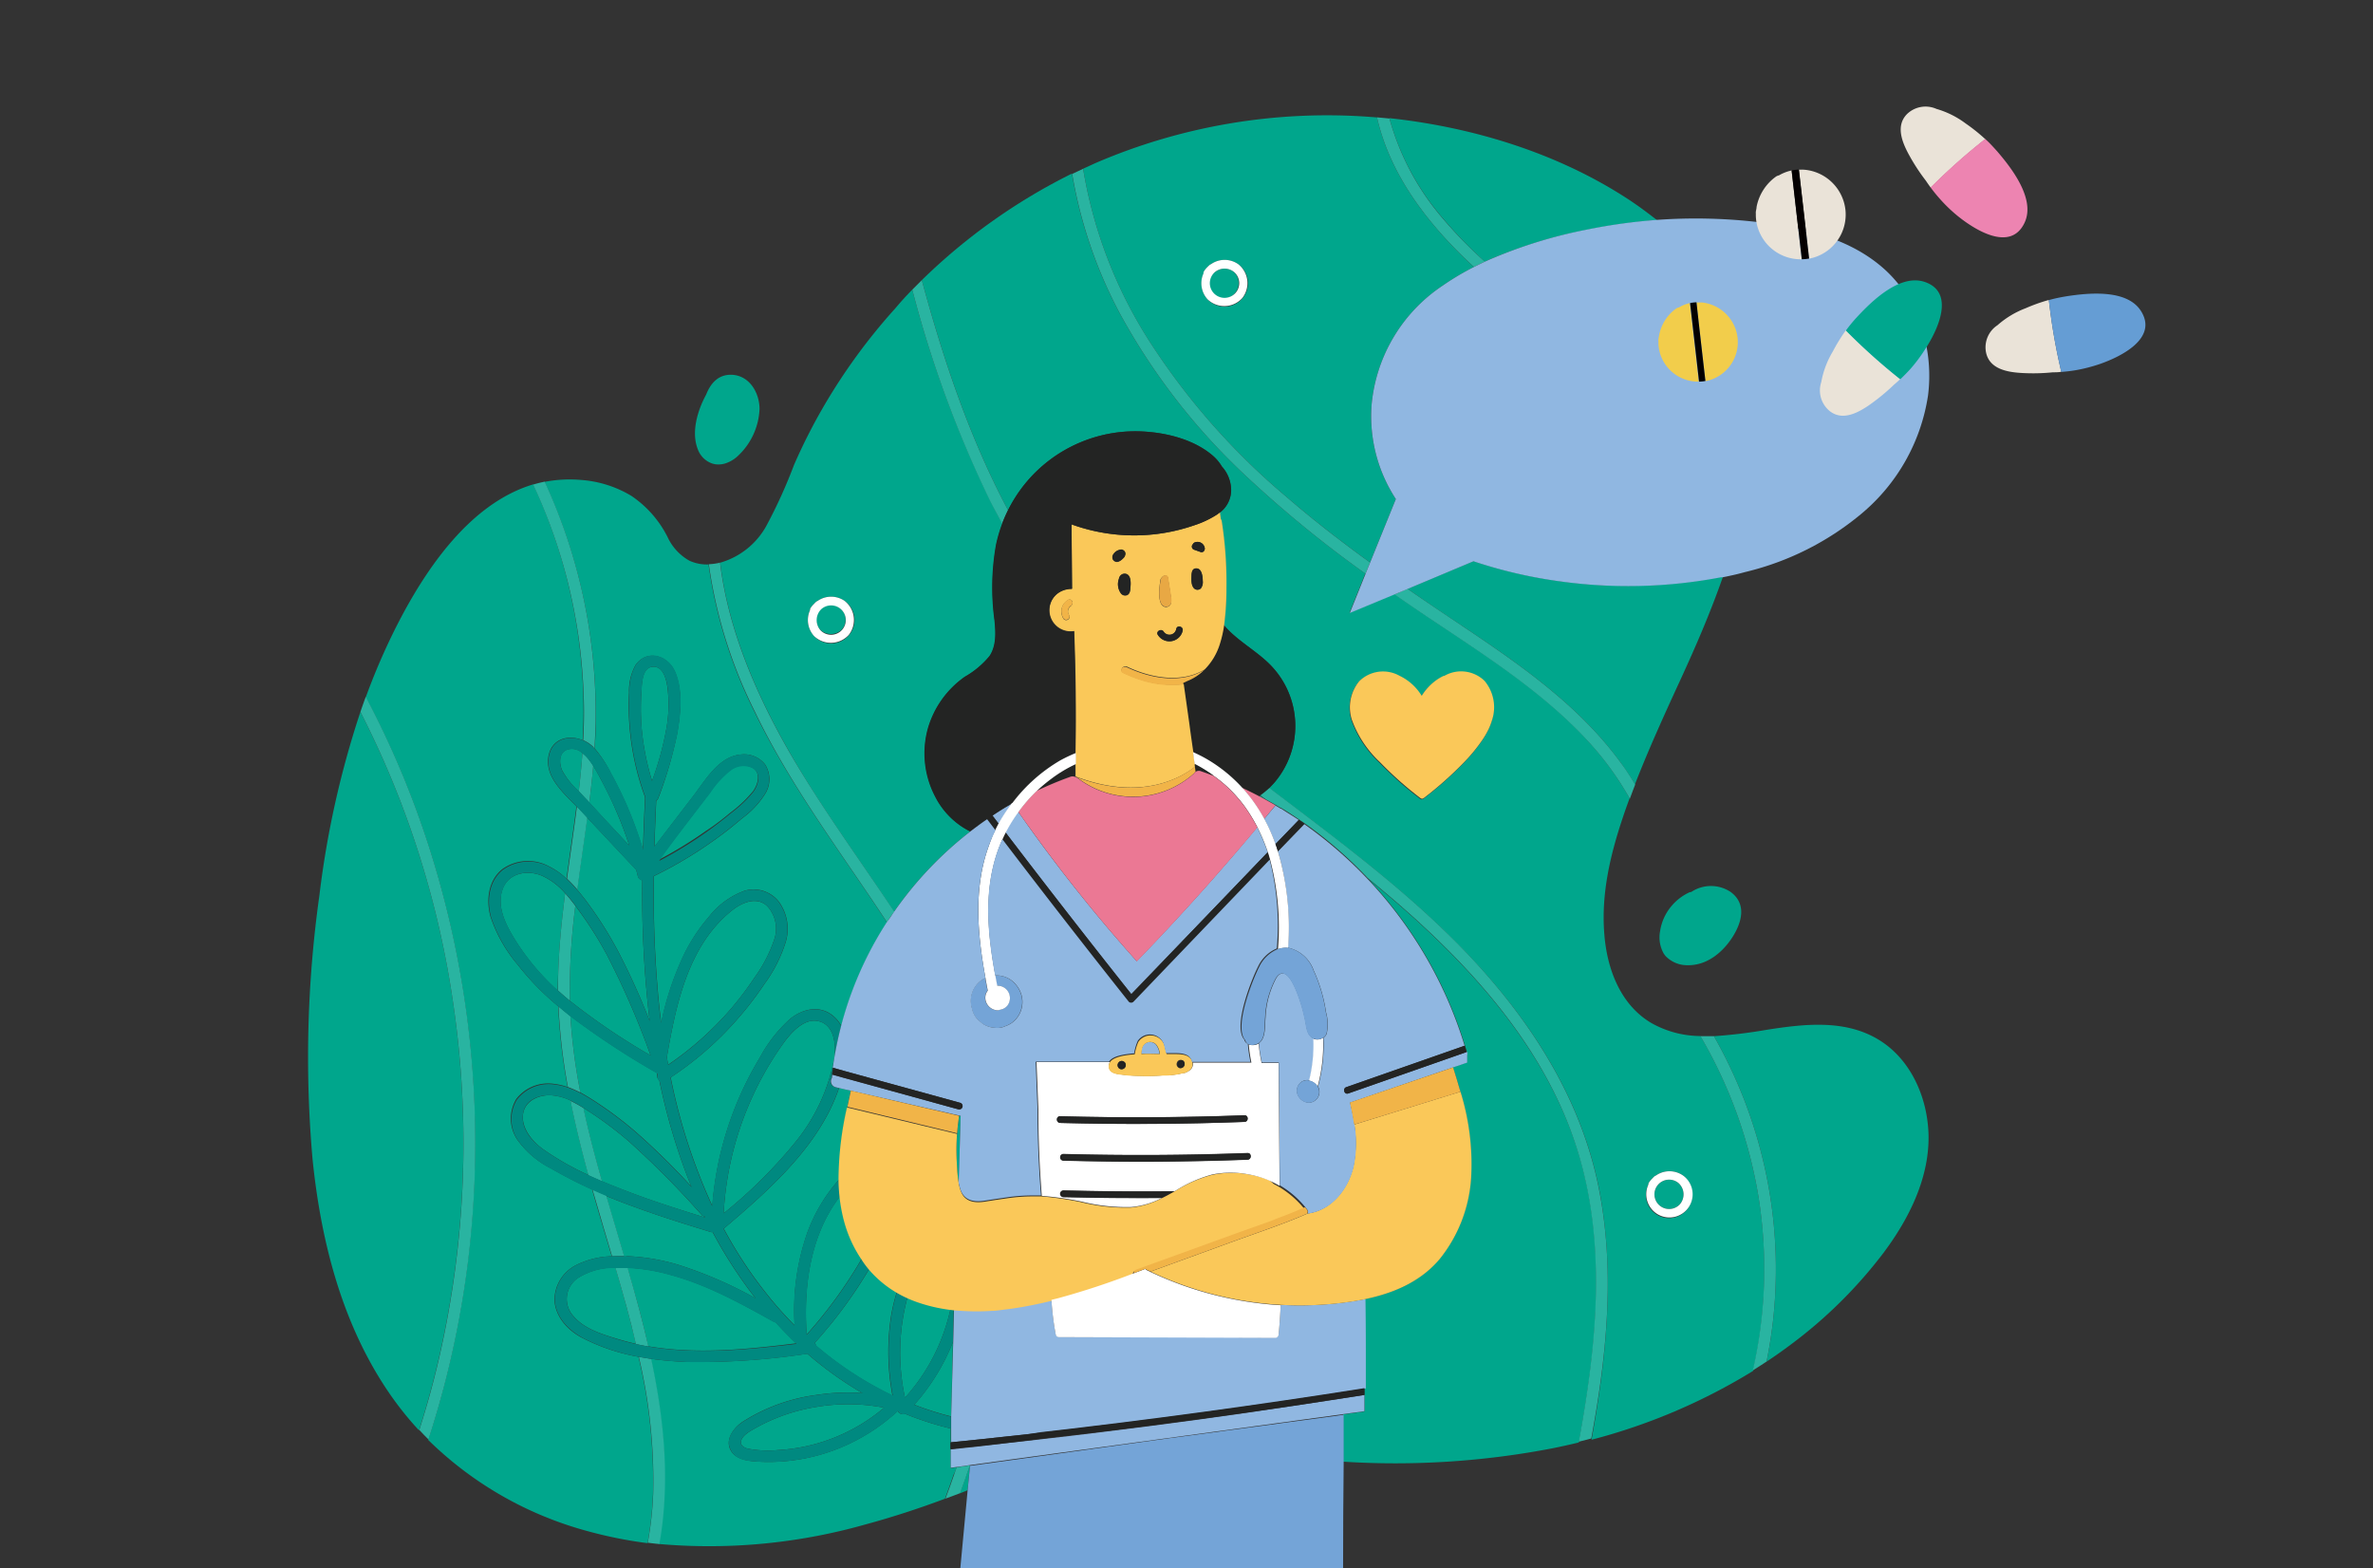
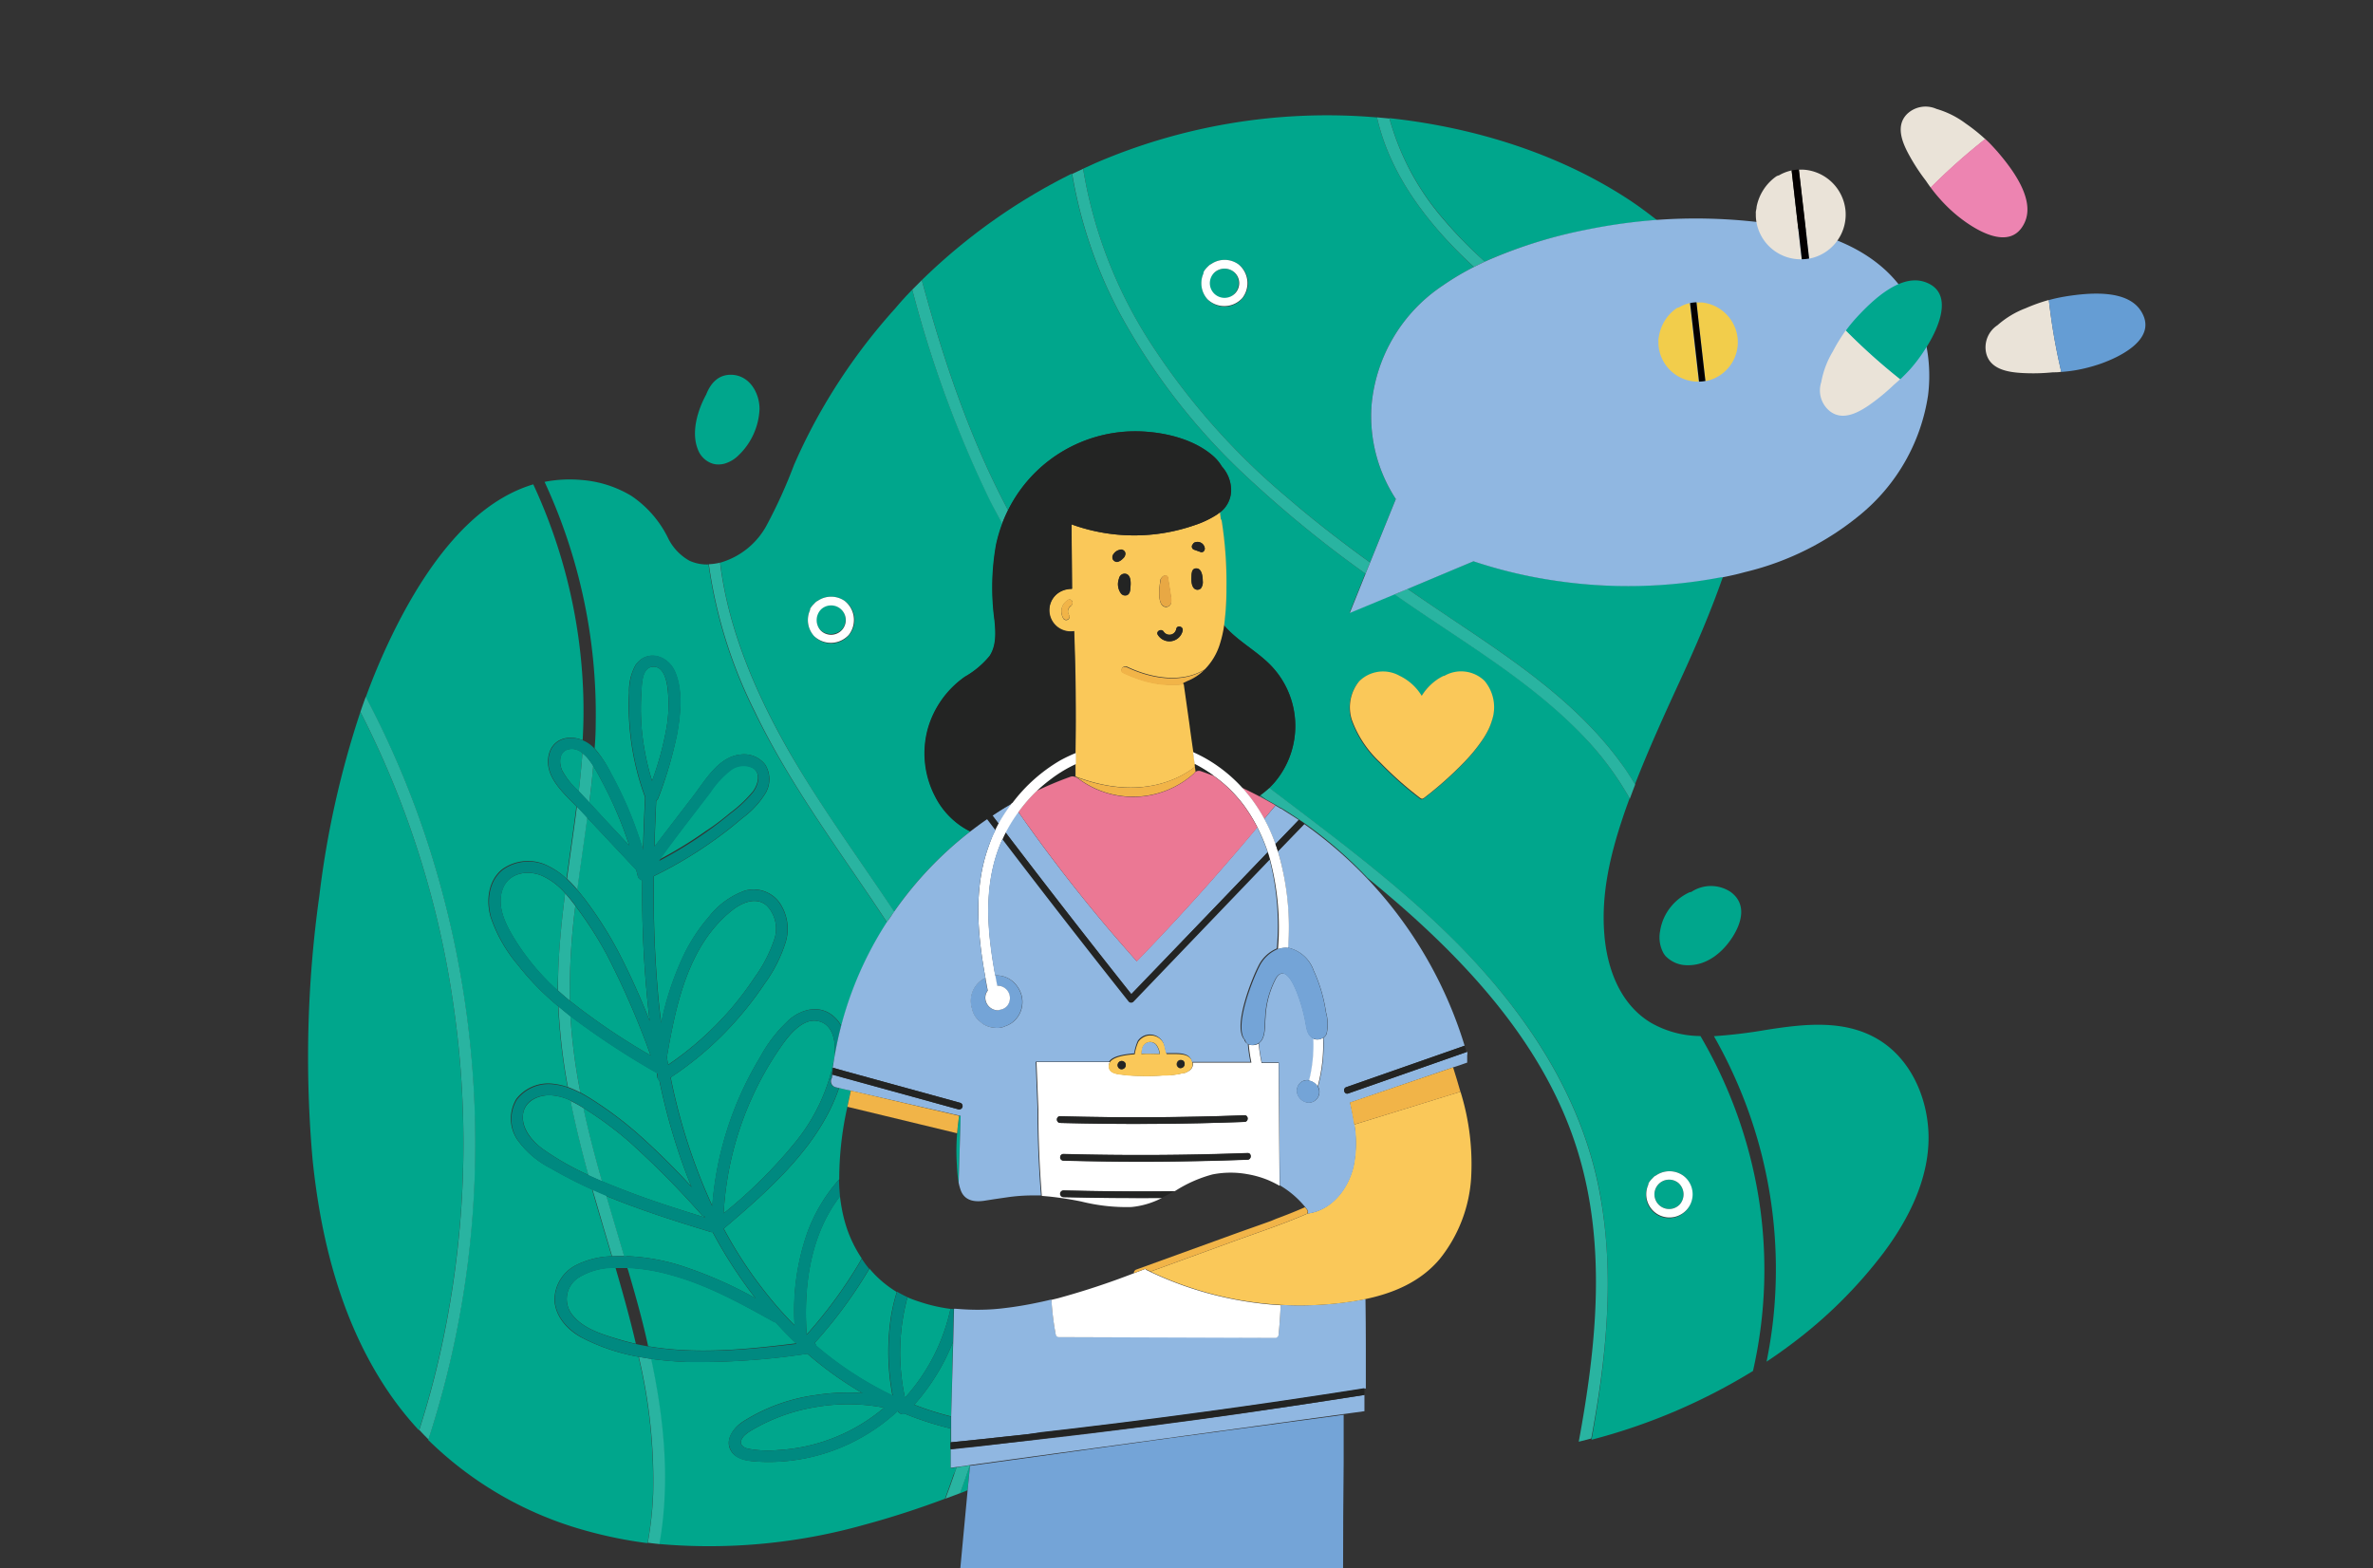
<svg xmlns="http://www.w3.org/2000/svg" id="レイヤー_1" data-name="レイヤー 1" viewBox="0 0 323.33 213.71">
  <rect x="0" y="0" width="323.33" height="213.71" fill="#333333" stroke="none" />
  <defs>
    <style>.cls-1{fill:#00a68c;}.cls-2{fill:#fac859;}.cls-3{fill:#29b4a1;}.cls-4{fill:#008980;}.cls-5{fill:#90b7e1;}.cls-6{fill:#232423;}.cls-7{fill:#74a4d7;}.cls-8{fill:#eb7894;}.cls-9{fill:#fff;}.cls-10{fill:#f1b448;}.cls-11{fill:#e8a844;}.cls-12{fill:#d6d4d1;}.cls-13{fill:#ec7d9e;}.cls-14{fill:#eae3d8;}.cls-15{fill:#040000;}.cls-16{fill:#f2cd4b;}.cls-17{fill:#659dd4;}.cls-18{fill:#ed84b1;}.cls-19{fill:#00a78e;}</style>
  </defs>
  <path class="cls-1" d="M91,94.17c-.11-1.14-.45-3.37-2-3.32s-1.54,2.31-1.6,3.35a33.8,33.8,0,0,0,0,4.72,34.61,34.61,0,0,0,1.45,7.48,41.79,41.79,0,0,0,2-7.41A19,19,0,0,0,91,94.17Z" />
  <path class="cls-1" d="M108.38,155.62a25.46,25.46,0,0,0,5.28-11.34c.29-1.81.07-4.65-2.17-5.14-2-.45-3.81,1.7-4.84,3.14a43.93,43.93,0,0,0-8.05,23.05A65.54,65.54,0,0,0,108.38,155.62Z" />
  <path class="cls-1" d="M99.51,110.74a17.7,17.7,0,0,0,3.08-2.91c.68-.93,1.14-2.51-.06-3.23a2.84,2.84,0,0,0-3,.31,12.69,12.69,0,0,0-2.75,3l-2.75,3.61c-1.44,1.88-2.87,3.77-4.3,5.65a55.53,55.53,0,0,0,6.43-3.93C97.34,112.49,98.44,111.63,99.51,110.74Z" />
  <path class="cls-1" d="M99.41,137.67a42.17,42.17,0,0,0,3.36-4.42,19.12,19.12,0,0,0,2.69-5.14,4.53,4.53,0,0,0-.95-4.67c-1.46-1.34-3.45-.44-4.79.63-5.94,4.74-7.62,12.81-8.86,20,.06.35.13.69.19,1A43.82,43.82,0,0,0,99.41,137.67Z" />
  <path class="cls-1" d="M105.68,180.17a.72.72,0,0,1-.27-.09c-4.45-2.48-9-5-13.92-6.34a25.67,25.67,0,0,0-6-1c0,.09,0,.18.07.26,1,3.43,2,6.92,2.75,10.44,6.63,1.13,13.51.43,20.17-.4C107.54,182.14,106.59,181.17,105.68,180.17Z" />
  <path class="cls-1" d="M202.32,35.65a64.48,64.48,0,0,1,13.86-4.32,75.89,75.89,0,0,1,9.6-1.33c-1.28-1-2.62-2-4-2.9-9.6-6.26-21.08-9.77-32.47-11a35.24,35.24,0,0,0,7.41,13.79A58,58,0,0,0,202.32,35.65Z" />
  <path class="cls-1" d="M111.1,191.73a25.16,25.16,0,0,0-8.69,3.16c-.53.32-1.27.8-1.44,1.44s.51,1,1.06,1.09a14.92,14.92,0,0,0,4.06.16,24.39,24.39,0,0,0,14.37-5.77A25.83,25.83,0,0,0,111.1,191.73Z" />
  <path class="cls-1" d="M212,79.11a64.24,64.24,0,0,1-11-2.58l-.23-.08-9,3.78c2.5,1.73,5,3.43,7.57,5.13,7.87,5.27,15.89,10.84,21.52,18.61.67.93,1.31,1.9,1.91,2.9,1.87-4.8,4-9.48,6.16-14.17s4.15-9.31,5.83-14.12l-.22,0A67.19,67.19,0,0,1,212,79.11Z" />
  <path class="cls-1" d="M172.46,109l-.77-.58-.14.09Z" />
  <path class="cls-1" d="M78.82,174.09a3.45,3.45,0,0,0-.69,5.24c1.37,1.64,3.66,2.4,5.63,3,1,.31,1.92.56,2.88.77-.81-3.48-1.78-6.94-2.78-10.37A9.11,9.11,0,0,0,78.82,174.09Z" />
  <path class="cls-1" d="M75,149.24c-1.67-.05-3.54.81-3.74,2.64s1.2,3.59,2.67,4.66a38,38,0,0,0,6.25,3.57c-.92-3.36-1.76-6.74-2.44-10.15A7.19,7.19,0,0,0,75,149.24Z" />
  <path class="cls-1" d="M114.45,163c-4.07,5.28-5,12.29-4.54,18.84a62.49,62.49,0,0,0,7.26-9.92c.08-.15.16-.3.25-.44a17.31,17.31,0,0,1-2.29-4.94A21.88,21.88,0,0,1,114.45,163Z" />
  <path class="cls-1" d="M115.46,150.81c.15-.73.31-1.47.47-2.2l-.8-.18-.8-.19c-2.65,7.89-9.55,13.93-15.71,19.17a58,58,0,0,0,6,9.08,48.93,48.93,0,0,0,3.66,4.1,32,32,0,0,1,1.79-12.8,22.56,22.56,0,0,1,4.28-7.09A44.81,44.81,0,0,1,115.46,150.81Z" />
  <path class="cls-1" d="M175.46,67.85c3.6,3.11,7.37,6,11.22,8.8L190.19,68a20.66,20.66,0,0,1-3.31-12.79,21.91,21.91,0,0,1,9.7-16.29,35.53,35.53,0,0,1,4.25-2.53C194.72,30.74,189.44,24,187.62,16l-1.18-.09a79.77,79.77,0,0,0-37.2,6.32l-1.66.76a62.52,62.52,0,0,0,8.8,23.15A94.57,94.57,0,0,0,175.46,67.85ZM164,37.25a.51.51,0,0,1,.1-.34,3.44,3.44,0,0,1,.46-.55,3,3,0,0,1,.26-.24A.47.47,0,0,1,165,36a3.23,3.23,0,0,1,3.71,0,3.19,3.19,0,1,1-4.19,4.77A3.25,3.25,0,0,1,164,37.25Z" />
  <path class="cls-1" d="M168.29,39.92a2.11,2.11,0,0,0-.2-2.9,2.06,2.06,0,0,0-2.56.06,2,2,0,1,0,2.76,2.84Z" />
  <path class="cls-1" d="M129.6,193l.24-10.13a28.86,28.86,0,0,1-5.26,8.53A40.12,40.12,0,0,0,129.6,193Z" />
  <path class="cls-1" d="M85.48,171.17a27.83,27.83,0,0,1,7.12,1.23,56.86,56.86,0,0,1,10.32,4.49,62.6,62.6,0,0,1-5.83-9l-.21,0c-4.81-1.48-9.63-3-14.28-4.92.81,2.77,1.64,5.53,2.45,8.28Z" />
  <path class="cls-1" d="M123.65,176.77a28.9,28.9,0,0,0-.34,13.68,26.19,26.19,0,0,0,4.77-7.54,26.81,26.81,0,0,0,1.43-4.56,22.17,22.17,0,0,1-4.31-1A16.15,16.15,0,0,1,123.65,176.77Z" />
  <path class="cls-1" d="M118.47,172.87a.41.41,0,0,1-.07.11A63.12,63.12,0,0,1,111,183a.66.66,0,0,1,.19.38,47.79,47.79,0,0,0,10.41,6.79,32,32,0,0,1-.18-10.92,24.46,24.46,0,0,1,.77-3.2A14.91,14.91,0,0,1,118.47,172.87Z" />
  <path class="cls-1" d="M82.24,106.89c-.44-.83-.89-1.71-1.41-2.53-.14,1.67-.33,3.33-.53,5l1.83,2,3.61,3.86c-.51-1.59-1.1-3.14-1.76-4.67C83.44,109.28,82.86,108.07,82.24,106.89Z" />
  <path class="cls-1" d="M81.27,150.19a51.16,51.16,0,0,1,5.53,4.19,99.52,99.52,0,0,1,7.39,7.28c-.66-1.6-1.26-3.23-1.8-4.87a84.6,84.6,0,0,1-2.56-9.58.86.86,0,0,1-.24-1,.71.71,0,0,1-.18-.08,110.06,110.06,0,0,1-11.69-7.69,79.21,79.21,0,0,0,1.36,10.42C79.84,149.27,80.57,149.73,81.27,150.19Z" />
  <path class="cls-1" d="M78.86,124.06l-.47-.63a91.53,91.53,0,0,0-.75,12.82v.11a89.42,89.42,0,0,0,11,7.45,110.94,110.94,0,0,0-5.93-13.66A50.61,50.61,0,0,0,78.86,124.06Z" />
  <path class="cls-1" d="M77.11,102.21c-1,.52-.9,1.88-.52,2.75a10.54,10.54,0,0,0,2.27,2.86c.2-1.73.37-3.47.5-5.2A2.06,2.06,0,0,0,77.11,102.21Z" />
  <path class="cls-1" d="M80.24,123.26a51.94,51.94,0,0,1,4.22,6.82,97,97,0,0,1,4.05,9,147.37,147.37,0,0,1-1-19.15.72.72,0,0,1-.61-.56c-.06-.28-.14-.56-.21-.84L80,111.41c-.44,3.27-.93,6.54-1.36,9.82C79.22,121.89,79.74,122.58,80.24,123.26Z" />
  <path class="cls-1" d="M76.11,131.3c.15-3.21.49-6.39.89-9.58a9.17,9.17,0,0,0-3.18-2.4c-2-.83-4.55-.37-5.35,1.86s.34,4.63,1.5,6.55A32.59,32.59,0,0,0,76,135C76,133.75,76.05,132.53,76.11,131.3Z" />
  <path class="cls-1" d="M95.58,165.52a123.17,123.17,0,0,0-9.91-10,49.37,49.37,0,0,0-5-3.79l-1.2-.78c.72,3.36,1.6,6.69,2.54,10,1,.44,2.09.86,3.12,1.26,3.59,1.39,7.26,2.55,10.93,3.69l0-.12A.71.71,0,0,1,95.58,165.52Z" />
  <path class="cls-1" d="M228.7,161.2a2,2,0,1,0,.19,2.9A2.09,2.09,0,0,0,228.7,161.2Z" />
  <path class="cls-1" d="M121.82,124.24a50.05,50.05,0,0,1,10.4-10.95,10.73,10.73,0,0,1-4.78-4.78,12.71,12.71,0,0,1-1-9.15,13,13,0,0,1,5.08-7.16,12.06,12.06,0,0,0,3.36-2.83c.93-1.42.82-3.19.67-4.8a33.14,33.14,0,0,1,.2-10.33,20,20,0,0,1,.84-2.86c-.58-1.07-1.15-2.15-1.69-3.23A154.82,154.82,0,0,1,124.3,39.47Q123.1,40.69,122,42a80.11,80.11,0,0,0-10,13.77,77.1,77.1,0,0,0-3.82,7.6,68.66,68.66,0,0,1-3.69,8.15,10.46,10.46,0,0,1-6.36,5.15c1.08,9,4.86,17.78,9.31,25.58C111.74,109.84,117,116.92,121.82,124.24Zm-11.45-41.1a.49.49,0,0,1,.1-.33,3.1,3.1,0,0,1,.47-.55,2,2,0,0,1,.25-.25.59.59,0,0,1,.2-.12,3.23,3.23,0,0,1,3.71,0,3.19,3.19,0,1,1-4.18,4.78A3.25,3.25,0,0,1,110.37,83.14Z" />
  <path class="cls-1" d="M114.67,85.81a2,2,0,1,0-2.91,0A2.1,2.1,0,0,0,114.67,85.81Z" />
  <path class="cls-1" d="M81.17,98.4q0,1.78-.15,3.57a16.43,16.43,0,0,1,2.26,3.49c.78,1.42,1.49,2.88,2.14,4.36a57.79,57.79,0,0,1,2.19,6c.06-2.35.16-4.69.27-7a.71.71,0,0,1,0-.21,36.3,36.3,0,0,1-2.11-9.65,35,35,0,0,1-.06-4.58,7.22,7.22,0,0,1,.87-3.74c1.53-2.21,4.41-1.36,5.38.89,1.11,2.55.76,5.85.29,8.51a55.42,55.42,0,0,1-2.53,8.66.78.78,0,0,1-.3.4c-.1,2.09-.18,4.17-.24,6.26l5.37-7c1.65-2.17,3.42-5.31,6.45-5.55a3.62,3.62,0,0,1,3.26,1.37,3.77,3.77,0,0,1,.09,3.84,12.05,12.05,0,0,1-3.21,3.47q-1.84,1.59-3.83,3a56.63,56.63,0,0,1-8.21,4.89,153.56,153.56,0,0,0,.63,16.75c.11,1.09.23,2.17.37,3.26a40.53,40.53,0,0,1,3-9.1A23.45,23.45,0,0,1,96.53,125a10.92,10.92,0,0,1,4.9-3.62,4.35,4.35,0,0,1,4.77,1.59,6.29,6.29,0,0,1,.88,5.33,19.63,19.63,0,0,1-2.93,5.79,46,46,0,0,1-3.87,5,44.81,44.81,0,0,1-8.89,7.72,79,79,0,0,0,5.67,17.5,45.82,45.82,0,0,1,6.47-20.19,19.39,19.39,0,0,1,4.18-5.33c1.63-1.28,3.83-1.85,5.62-.52a4.79,4.79,0,0,1,1.32,1.53,47.37,47.37,0,0,1,1.6-5,48.6,48.6,0,0,1,4.61-9.1c-6.23-9.47-13.15-18.54-18.09-28.79a64.8,64.8,0,0,1-6.23-20,5.74,5.74,0,0,1-2.59-.5,7.12,7.12,0,0,1-3-3.25,14.75,14.75,0,0,0-4.92-5.59,15.42,15.42,0,0,0-6.83-2.17,17.8,17.8,0,0,0-5,.26A75.15,75.15,0,0,1,81.17,98.4Z" />
  <path class="cls-1" d="M239.59,163a63.7,63.7,0,0,0-7.9-21.83,13.68,13.68,0,0,1-6.75-1.81c-4.22-2.53-6-7.44-6.35-12.13-.43-5.43.8-10.68,2.51-15.79.3-.9.61-1.78.94-2.66a41.84,41.84,0,0,0-5.75-7.9c-6.59-7.15-15-12.25-23-17.66-1.11-.75-2.22-1.51-3.32-2.28l-6.09,2.55,2.15-5.34a158.56,158.56,0,0,1-15.81-12.87,87.65,87.65,0,0,1-17.6-22.49,62.51,62.51,0,0,1-6.56-19.14A80.22,80.22,0,0,0,125.6,38.17c2.93,10.79,6.5,21.47,11.75,31.35a19.64,19.64,0,0,1,2.3-3.58,19.39,19.39,0,0,1,16.54-7.12c3.11.26,6.56,1.15,9,3.21a5.94,5.94,0,0,1,1.3,1.53,4.85,4.85,0,0,1,1.26,3.31,3.85,3.85,0,0,1-1.58,3l.12.93a.82.82,0,0,1,.14.37,53.79,53.79,0,0,1,.63,9,38.48,38.48,0,0,1-.3,5c1.76,2.1,4.35,3.44,6.28,5.37a11.88,11.88,0,0,1,.61,16.09c-.23.26-.47.51-.71.75,8.92,6.78,18,13.43,25.85,21.42,9.31,9.43,16.84,20.74,19.24,34,2,11.09.83,22.34-1.18,33.38a80.74,80.74,0,0,0,22-9.37A62.09,62.09,0,0,0,239.59,163ZM203.27,98.14a9.14,9.14,0,0,1-.51,1.35,11.7,11.7,0,0,1-.85,1.45,22.77,22.77,0,0,1-2.46,3,49.08,49.08,0,0,1-5.44,4.85,1.16,1.16,0,0,1-.27.14v0h-.06v0a.94.94,0,0,1-.26-.14,48.29,48.29,0,0,1-5.45-4.85,14.81,14.81,0,0,1-3.82-5.75,5.6,5.6,0,0,1,1-5.28,4.62,4.62,0,0,1,5.51-.73,7.1,7.1,0,0,1,3,2.72,7.39,7.39,0,0,1,1.72-1.93,6.21,6.21,0,0,1,1.28-.79l.09,0a4.58,4.58,0,0,1,5.42.77A5.6,5.6,0,0,1,203.27,98.14Zm26.6,66.66a3.15,3.15,0,0,1-5.28-3.37.57.57,0,0,1,.11-.33,3.05,3.05,0,0,1,.46-.55,3,3,0,0,1,.25-.25.75.75,0,0,1,.21-.12,3.23,3.23,0,0,1,3.71,0A3.3,3.3,0,0,1,229.87,164.8Z" />
-   <path class="cls-1" d="M215,156.89c-3.89-12.55-12.55-22.9-22.13-31.6-2.11-1.91-4.27-3.75-6.46-5.54a57.57,57.57,0,0,1,13.19,22.69c.09.29.18.57.26.86v0a.84.84,0,0,1,0,.47l0,1-1.12.39-.79.26c.37,1.1.72,2.2,1,3.32a33.15,33.15,0,0,1,1.45,11.86,19.61,19.61,0,0,1-4.27,10.93c-2.64,3.14-6.36,4.69-10.26,5.49q0,3.5.05,7h0v8.3l-2.9.4,0,6.45a113,113,0,0,0,28.49-1.82c1.21-.24,2.41-.51,3.61-.8C217.55,183.45,219,169.79,215,156.89Z" />
  <path class="cls-1" d="M255.77,141.55c-4.6-2.68-10.1-2-15.11-1.22a68.42,68.42,0,0,1-7.13.86,65.83,65.83,0,0,1,4.29,9.11,63.83,63.83,0,0,1,3.77,29.61q-.32,2.84-.89,5.63c1.14-.75,2.25-1.54,3.33-2.35a63,63,0,0,0,12.59-12.46c3.52-4.69,6.38-10.4,6.14-16.4C262.55,149.32,260.23,144.14,255.77,141.55Z" />
  <path class="cls-1" d="M87,184.88a27.14,27.14,0,0,1-7.53-2.51c-2-1-3.73-2.79-3.92-5.12a5.36,5.36,0,0,1,3.07-4.93,11.59,11.59,0,0,1,4.73-1.14l-1.15-3.88q-.78-2.61-1.53-5.24a58.82,58.82,0,0,1-5.59-2.86,12.57,12.57,0,0,1-4.59-3.9,5.16,5.16,0,0,1-.14-5.56,5.48,5.48,0,0,1,4.82-2.09,8.85,8.85,0,0,1,2.17.47,80.9,80.9,0,0,1-1.28-11l-.55-.47a36.68,36.68,0,0,1-5-5.23,19.81,19.81,0,0,1-3.67-6.49c-.63-2.23-.33-4.94,1.58-6.48a6,6,0,0,1,6.4-.39,9.85,9.85,0,0,1,2.37,1.67c.44-3.28.93-6.56,1.35-9.84-1.79-1.86-4.36-4.06-3.8-6.9.47-2.39,2.77-2.92,4.65-2.13.12-2.09.15-4.18.08-6.29A73.42,73.42,0,0,0,72.66,66c-8.52,2.55-14.52,11.32-18.47,19a88.66,88.66,0,0,0-4.35,10,125.66,125.66,0,0,1,8.66,20.59,132.47,132.47,0,0,1,5.94,48.88,129.84,129.84,0,0,1-6.1,31.73,49.22,49.22,0,0,0,21.42,12.35,58.87,58.87,0,0,0,8.47,1.72,47,47,0,0,0,.74-6.65A72.87,72.87,0,0,0,87,184.88Z" />
  <path class="cls-1" d="M130.35,199.93l-.81.11v-1.62l0-.46s0-.05,0-.08v-2.44l0-.79a42.47,42.47,0,0,1-6.22-2,.8.8,0,0,1-1-.39,26.18,26.18,0,0,1-9.21,5.53,25.53,25.53,0,0,1-10,1.36c-1.35-.09-3-.31-3.63-1.69s.49-2.9,1.66-3.7a24.58,24.58,0,0,1,10-3.67,28.23,28.23,0,0,1,6.36-.27l-.2-.11a49.2,49.2,0,0,1-7.3-5.25,99.13,99.13,0,0,1-16.5,1.12c-1.59-.07-3.22-.2-4.84-.43,1.65,7.72,2.49,15.59,1.37,23.44-.08.6-.18,1.2-.29,1.79a78,78,0,0,0,28.08-2.63c3.71-1,7.35-2.19,10.93-3.53.41-1.1.81-2.2,1.18-3.28C130.12,200.61,130.24,200.27,130.35,199.93Z" />
  <path class="cls-1" d="M132.12,199.68c-.42,1.28-.87,2.54-1.33,3.8l1.05-.42.33-3.38Z" />
  <path class="cls-1" d="M61.76,136.78A127.09,127.09,0,0,0,49.11,97a127.1,127.1,0,0,0-5.59,25,158.38,158.38,0,0,0-.93,36c1.11,10.83,3.85,21.78,9.89,31a44.45,44.45,0,0,0,4.61,5.9q1.5-4.69,2.63-9.5A130.52,130.52,0,0,0,61.76,136.78Z" />
  <path class="cls-2" d="M196.8,92.09l-.09,0a6.21,6.21,0,0,0-1.28.79,7.39,7.39,0,0,0-1.72,1.93,7.1,7.1,0,0,0-3-2.72,4.62,4.62,0,0,0-5.51.73,5.6,5.6,0,0,0-1,5.28,14.81,14.81,0,0,0,3.82,5.75,48.29,48.29,0,0,0,5.45,4.85.94.94,0,0,0,.26.14v0h.06v0a1.16,1.16,0,0,0,.27-.14,49.08,49.08,0,0,0,5.44-4.85,22.77,22.77,0,0,0,2.46-3,11.7,11.7,0,0,0,.85-1.45,9.14,9.14,0,0,0,.51-1.35,5.6,5.6,0,0,0-1.05-5.28A4.58,4.58,0,0,0,196.8,92.09Z" />
  <path class="cls-3" d="M200.83,36.38l1.49-.73a58,58,0,0,1-5.59-5.71,35.24,35.24,0,0,1-7.41-13.79l-1.7-.16C189.44,24,194.72,30.74,200.83,36.38Z" />
  <path class="cls-3" d="M199.34,85.36c-2.54-1.7-5.07-3.4-7.57-5.13L190,81c1.1.77,2.21,1.53,3.32,2.28,8,5.41,16.38,10.51,23,17.66a41.84,41.84,0,0,1,5.75,7.9c.24-.65.48-1.29.73-1.94-.6-1-1.24-2-1.91-2.9C215.23,96.2,207.21,90.63,199.34,85.36Z" />
  <path class="cls-3" d="M170.25,65.31a158.56,158.56,0,0,0,15.81,12.87l.62-1.53c-3.85-2.79-7.62-5.69-11.22-8.8a94.57,94.57,0,0,1-19.08-21.72A62.52,62.52,0,0,1,147.58,23l-1.49.7a62.51,62.51,0,0,0,6.56,19.14A87.65,87.65,0,0,0,170.25,65.31Z" />
  <path class="cls-3" d="M136.54,71.38a19.34,19.34,0,0,1,.81-1.86C132.1,59.64,128.53,49,125.6,38.17l-1.3,1.3a154.82,154.82,0,0,0,10.55,28.68C135.39,69.23,136,70.31,136.54,71.38Z" />
  <path class="cls-3" d="M218,162.74c-2.4-13.22-9.93-24.53-19.24-34-7.89-8-16.93-14.64-25.85-21.42a13.65,13.65,0,0,1-1.24,1l.77.58c.44.25.89.49,1.33.75l.72.43.06,0c.81.5,1.61,1,2.39,1.54l.76.52a57.35,57.35,0,0,1,8.65,7.5c2.19,1.79,4.35,3.63,6.46,5.54,9.58,8.7,18.24,19,22.13,31.6,4,12.9,2.59,26.56.17,39.67l1.71-.44C218.85,185.08,220.05,173.83,218,162.74Z" />
-   <path class="cls-3" d="M237.82,150.3a65.83,65.83,0,0,0-4.29-9.11c-.61,0-1.23,0-1.84,0a63.7,63.7,0,0,1,7.9,21.83,62.09,62.09,0,0,1-.77,23.72c.63-.39,1.26-.8,1.88-1.21q.57-2.79.89-5.63A63.83,63.83,0,0,0,237.82,150.3Z" />
  <path class="cls-3" d="M120.86,125.67c.31-.48.63-1,1-1.43-4.86-7.32-10.08-14.4-14.44-22-4.45-7.8-8.23-16.55-9.31-25.58l-.23.06a8,8,0,0,1-1.3.16,64.8,64.8,0,0,0,6.23,20C107.71,107.13,114.63,116.2,120.86,125.67Z" />
  <path class="cls-3" d="M130.35,199.93c-.11.34-.23.68-.35,1-.37,1.08-.77,2.18-1.18,3.28l2-.75c.46-1.26.91-2.52,1.33-3.8Z" />
-   <path class="cls-3" d="M79.46,100.86a4.37,4.37,0,0,1,1.33.87L81,102q.11-1.78.15-3.57a75.15,75.15,0,0,0-6.93-32.8c-.53.11-1.06.24-1.58.4a73.42,73.42,0,0,1,6.88,28.57C79.61,96.68,79.58,98.77,79.46,100.86Z" />
  <path class="cls-3" d="M85.05,171.16c-.81-2.75-1.64-5.51-2.45-8.28l-1-.43-.88-.39q.75,2.63,1.53,5.24l1.15,3.88C84,171.15,84.51,171.15,85.05,171.16Z" />
  <path class="cls-3" d="M78.67,121.23c.43-3.28.92-6.55,1.36-9.82-.4-.44-.81-.87-1.21-1.3l-.21-.22c-.42,3.28-.91,6.56-1.35,9.84A18.13,18.13,0,0,1,78.67,121.23Z" />
  <path class="cls-3" d="M88.73,185.16c-.57-.08-1.13-.18-1.69-.28A72.87,72.87,0,0,1,89,203.56a47,47,0,0,1-.74,6.65c.53.07,1,.13,1.58.18.11-.59.21-1.19.29-1.79C91.22,200.75,90.38,192.88,88.73,185.16Z" />
-   <path class="cls-3" d="M85.53,172.77H83.86c1,3.43,2,6.89,2.78,10.37.57.13,1.14.24,1.71.34-.8-3.52-1.75-7-2.75-10.44C85.58,173,85.55,172.86,85.53,172.77Z" />
  <path class="cls-3" d="M77.73,150c.68,3.41,1.52,6.79,2.44,10.15.62.29,1.25.56,1.87.83-.94-3.31-1.82-6.64-2.54-10A19,19,0,0,0,77.73,150Z" />
  <path class="cls-3" d="M77.72,138.45c-.54-.43-1.09-.87-1.62-1.33a80.9,80.9,0,0,0,1.28,11,15.13,15.13,0,0,1,1.7.75A79.21,79.21,0,0,1,77.72,138.45Z" />
  <path class="cls-3" d="M80.18,103.43a4.5,4.5,0,0,0-.82-.81c-.13,1.73-.3,3.47-.5,5.2l.21.23,1.23,1.3c.2-1.66.39-3.32.53-5C80.63,104,80.41,103.73,80.18,103.43Z" />
  <path class="cls-3" d="M78.39,123.43c-.43-.57-.89-1.16-1.39-1.71-.4,3.19-.74,6.37-.89,9.58-.06,1.23-.08,2.45-.07,3.68.52.47,1.06.93,1.6,1.38v-.11A91.53,91.53,0,0,1,78.39,123.43Z" />
  <path class="cls-3" d="M58.5,115.53a125.66,125.66,0,0,0-8.66-20.59c-.25.68-.5,1.37-.73,2.06a127.09,127.09,0,0,1,12.65,39.78,130.52,130.52,0,0,1-2,48.56q-1.12,4.8-2.63,9.5c.41.45.83.88,1.25,1.3a129.84,129.84,0,0,0,6.1-31.73A132.47,132.47,0,0,0,58.5,115.53Z" />
  <path class="cls-4" d="M124.58,191.42a28.86,28.86,0,0,0,5.26-8.53l.11-4.49.17,0h0l-.61-.07a26.81,26.81,0,0,1-1.43,4.56,26.19,26.19,0,0,1-4.77,7.54,28.9,28.9,0,0,1,.34-13.68,14.6,14.6,0,0,1-1.42-.74,24.46,24.46,0,0,0-.77,3.2,32,32,0,0,0,.18,10.92,47.79,47.79,0,0,1-10.41-6.79A.66.66,0,0,0,111,183a63.12,63.12,0,0,0,7.36-10,.41.41,0,0,0,.07-.11,12.74,12.74,0,0,1-1-1.37c-.09.14-.17.29-.25.44a62.49,62.49,0,0,1-7.26,9.92c-.43-6.55.47-13.56,4.54-18.84-.08-.77-.13-1.54-.14-2.32a22.56,22.56,0,0,0-4.28,7.09,32,32,0,0,0-1.79,12.8,48.93,48.93,0,0,1-3.66-4.1,58,58,0,0,1-6-9.08c6.16-5.24,13.06-11.28,15.71-19.17l-.46-.11a.84.84,0,0,1-.54-1.27l.06-.44c0-.3.07-.61.12-.91a50.59,50.59,0,0,1,1.14-5.71,4.79,4.79,0,0,0-1.32-1.53c-1.79-1.33-4-.76-5.62.52a19.39,19.39,0,0,0-4.18,5.33,45.82,45.82,0,0,0-6.47,20.19,79,79,0,0,1-5.67-17.5,44.81,44.81,0,0,0,8.89-7.72,46,46,0,0,0,3.87-5,19.63,19.63,0,0,0,2.93-5.79,6.29,6.29,0,0,0-.88-5.33,4.35,4.35,0,0,0-4.77-1.59,10.92,10.92,0,0,0-4.9,3.62,23.45,23.45,0,0,0-3.43,5.26,40.53,40.53,0,0,0-3,9.1c-.14-1.09-.26-2.17-.37-3.26a153.56,153.56,0,0,1-.63-16.75,56.63,56.63,0,0,0,8.21-4.89q2-1.43,3.83-3a12.05,12.05,0,0,0,3.21-3.47,3.77,3.77,0,0,0-.09-3.84,3.62,3.62,0,0,0-3.26-1.37c-3,.24-4.8,3.38-6.45,5.55l-5.37,7c.06-2.09.14-4.17.24-6.26a.78.78,0,0,0,.3-.4A55.42,55.42,0,0,0,92.29,100c.47-2.66.82-6-.29-8.51-1-2.25-3.85-3.1-5.38-.89a7.22,7.22,0,0,0-.87,3.74,35,35,0,0,0,.06,4.58,36.3,36.3,0,0,0,2.11,9.65.71.71,0,0,0,0,.21c-.11,2.33-.21,4.67-.27,7a57.79,57.79,0,0,0-2.19-6c-.65-1.48-1.36-2.94-2.14-4.36A16.43,16.43,0,0,0,81,102l-.23-.24a4.37,4.37,0,0,0-1.33-.87c-1.88-.79-4.18-.26-4.65,2.13-.56,2.84,2,5,3.8,6.9l.21.22c.4.43.81.86,1.21,1.3l6.69,7.14c.07.28.15.56.21.84a.72.72,0,0,0,.61.56,147.37,147.37,0,0,0,1,19.15,97,97,0,0,0-4.05-9,51.94,51.94,0,0,0-4.22-6.82c-.5-.68-1-1.37-1.57-2a18.13,18.13,0,0,0-1.41-1.5,9.85,9.85,0,0,0-2.37-1.67,6,6,0,0,0-6.4.39c-1.91,1.54-2.21,4.25-1.58,6.48a19.81,19.81,0,0,0,3.67,6.49,36.68,36.68,0,0,0,5,5.23l.55.47c.53.46,1.08.9,1.62,1.33a110.06,110.06,0,0,0,11.69,7.69.71.71,0,0,0,.18.08.86.86,0,0,0,.24,1,84.6,84.6,0,0,0,2.56,9.58c.54,1.64,1.14,3.27,1.8,4.87a99.52,99.52,0,0,0-7.39-7.28,51.16,51.16,0,0,0-5.53-4.19c-.7-.46-1.43-.92-2.19-1.32a15.13,15.13,0,0,0-1.7-.75,8.85,8.85,0,0,0-2.17-.47,5.48,5.48,0,0,0-4.82,2.09,5.16,5.16,0,0,0,.14,5.56,12.57,12.57,0,0,0,4.59,3.9,58.82,58.82,0,0,0,5.59,2.86l.88.39,1,.43c4.65,1.94,9.47,3.44,14.28,4.92l.21,0a62.6,62.6,0,0,0,5.83,9A56.86,56.86,0,0,0,92.6,172.4a27.83,27.83,0,0,0-7.12-1.23h-.43c-.54,0-1.1,0-1.66,0a11.59,11.59,0,0,0-4.73,1.14,5.36,5.36,0,0,0-3.07,4.93c.19,2.33,1.94,4.08,3.92,5.12A27.14,27.14,0,0,0,87,184.88c.56.1,1.12.2,1.69.28,1.62.23,3.25.36,4.84.43a99.13,99.13,0,0,0,16.5-1.12,49.2,49.2,0,0,0,7.3,5.25l.2.11a28.23,28.23,0,0,0-6.36.27,24.58,24.58,0,0,0-10,3.67c-1.17.8-2.35,2.2-1.66,3.7s2.28,1.6,3.63,1.69a25.53,25.53,0,0,0,10-1.36,26.18,26.18,0,0,0,9.21-5.53.8.8,0,0,0,1,.39,42.47,42.47,0,0,0,6.22,2l0-1.63A40.12,40.12,0,0,1,124.58,191.42ZM94.07,111.57,96.82,108a12.69,12.69,0,0,1,2.75-3,2.84,2.84,0,0,1,3-.31c1.2.72.74,2.3.06,3.23a17.7,17.7,0,0,1-3.08,2.91c-1.07.89-2.17,1.75-3.31,2.55a55.53,55.53,0,0,1-6.43,3.93C91.2,115.34,92.63,113.45,94.07,111.57Zm-11.94-.26-1.83-2-1.23-1.3-.21-.23A10.54,10.54,0,0,1,76.59,105c-.38-.87-.44-2.23.52-2.75a2.06,2.06,0,0,1,2.25.41,4.5,4.5,0,0,1,.82.81c.23.3.45.61.65.93.52.82,1,1.7,1.41,2.53.62,1.18,1.2,2.39,1.74,3.61.66,1.53,1.25,3.08,1.76,4.67Zm-4.49,25.05c-.54-.45-1.08-.91-1.6-1.38A32.59,32.59,0,0,1,70,127.73c-1.16-1.92-2.32-4.28-1.5-6.55s3.34-2.69,5.35-1.86a9.17,9.17,0,0,1,3.18,2.4c.5.55,1,1.14,1.39,1.71l.47.63a50.61,50.61,0,0,1,3.83,6.09,110.94,110.94,0,0,1,5.93,13.66A89.42,89.42,0,0,1,77.64,136.36Zm9.77-37.44a33.8,33.8,0,0,1,0-4.72c.06-1,.11-3.3,1.6-3.35s1.92,2.18,2,3.32A19,19,0,0,1,90.84,99a41.79,41.79,0,0,1-2,7.41A34.61,34.61,0,0,1,87.41,98.92Zm3.45,45.15c1.24-7.19,2.92-15.26,8.86-20,1.34-1.07,3.33-2,4.79-.63a4.53,4.53,0,0,1,.95,4.67,19.12,19.12,0,0,1-2.69,5.14,42.17,42.17,0,0,1-3.36,4.42,43.82,43.82,0,0,1-8.36,7.44C91,144.76,90.92,144.42,90.86,144.07Zm-5.7,18.13c-1-.4-2.08-.82-3.12-1.26-.62-.27-1.25-.54-1.87-.83a38,38,0,0,1-6.25-3.57c-1.47-1.07-2.89-2.7-2.67-4.66s2.07-2.69,3.74-2.64a7.19,7.19,0,0,1,2.74.72,19,19,0,0,1,1.77,1l1.2.78a49.37,49.37,0,0,1,5,3.79,123.17,123.17,0,0,1,9.91,10,.71.71,0,0,0,.46.25l0,.12C92.42,164.75,88.75,163.59,85.16,162.2Zm21.49-19.92c1-1.44,2.81-3.59,4.84-3.14,2.24.49,2.46,3.33,2.17,5.14a25.46,25.46,0,0,1-5.28,11.34,65.54,65.54,0,0,1-9.78,9.71A43.93,43.93,0,0,1,106.65,142.28Zm-18.3,41.19c-.57-.1-1.14-.21-1.71-.34-1-.21-1.92-.46-2.88-.77-2-.63-4.26-1.39-5.63-3a3.45,3.45,0,0,1,.69-5.24,9.11,9.11,0,0,1,5-1.33h1.67a25.67,25.67,0,0,1,6,1c4.94,1.37,9.47,3.86,13.92,6.34a.72.72,0,0,0,.27.09c.91,1,1.86,2,2.84,2.9C101.86,183.9,95,184.6,88.35,183.47Zm17.74,14.11a14.92,14.92,0,0,1-4.06-.16c-.55-.13-1.24-.4-1.06-1.09s.91-1.12,1.44-1.44a25.16,25.16,0,0,1,8.69-3.16,25.83,25.83,0,0,1,9.36.08A24.39,24.39,0,0,1,106.09,197.58Z" />
  <path class="cls-5" d="M202.32,35.65l-1.49.73a35.53,35.53,0,0,0-4.25,2.53,21.91,21.91,0,0,0-9.7,16.29A20.66,20.66,0,0,0,190.19,68l-3.51,8.66-.62,1.53-2.15,5.34L190,81l1.77-.74,9-3.78.23.08a64.24,64.24,0,0,0,11,2.58,67.19,67.19,0,0,0,22.5-.48l.22,0c.58-.11,1.16-.24,1.73-.37s1-.26,1.57-.4a38.72,38.72,0,0,0,15.5-7.8A26.07,26.07,0,0,0,262.7,53.9c.78-6.12-1.12-12.7-5.7-17-4.87-4.54-11.71-6-18.12-6.71a73.5,73.5,0,0,0-13.1-.23,75.89,75.89,0,0,0-9.6,1.33A64.48,64.48,0,0,0,202.32,35.65Z" />
  <path class="cls-1" d="M130.38,158.77a20.19,20.19,0,0,0,.24,2.43l.2-6.68.07-2.43-.21-.05c-.12.79-.21,1.58-.27,2.38A30.07,30.07,0,0,0,130.38,158.77Z" />
  <path class="cls-6" d="M141.23,107.73a48.78,48.78,0,0,1,4.59-1.92h0a.8.8,0,0,1,.59,0h0l.05,0c0-.57,0-1.14,0-1.71a18.29,18.29,0,0,0-3.34,2A22.42,22.42,0,0,0,141.23,107.73Z" />
  <path class="cls-6" d="M164.08,91.29a6.8,6.8,0,0,1-2.29,1.5,5.89,5.89,0,0,1-.59.21l0,.23.78,5.52c.1.78.21,1.56.32,2.33l.21,1.47a19.07,19.07,0,0,1,3.5,2h0a20.25,20.25,0,0,1,3.18,2.82c.79.36,1.56.75,2.32,1.15l.14-.09a13.65,13.65,0,0,0,1.24-1c.24-.24.48-.49.71-.75A11.88,11.88,0,0,0,173,90.52c-1.93-1.93-4.52-3.27-6.28-5.37a16,16,0,0,1-.6,2.68A8.44,8.44,0,0,1,164.08,91.29Z" />
  <path class="cls-2" d="M162.71,71.58A25,25,0,0,1,146,71.45l.09,8.76a3.22,3.22,0,0,0-1.72.46,2.89,2.89,0,0,0,2,5.31c.22,5.53.27,11,.18,16.58l0,1.51c0,.57,0,1.14,0,1.71l-.05,0c9,3.48,14.54.13,16.37-1.33l-.05-.32-.22-1.6-.21-1.47c-.11-.77-.22-1.55-.32-2.33l-.78-5.52a13.84,13.84,0,0,1-6.34-.78,16.85,16.85,0,0,1-1.9-.79c-.45-.21-.18-.81.23-.83a.5.5,0,0,1,.23,0c3.3,1.59,7.47,2.32,10.63.41a8.44,8.44,0,0,0,2.07-3.46,16,16,0,0,0,.6-2.68,38.48,38.48,0,0,0,.3-5,53.79,53.79,0,0,0-.63-9,.82.82,0,0,0-.14-.37l-.12-.93-.29.22A13,13,0,0,1,162.71,71.58Zm-16.78,11-.09.06a.89.89,0,0,0-.17,1.19.45.45,0,0,1-.41.67.43.43,0,0,1-.38-.22,1.83,1.83,0,0,1-.21-.53,1.78,1.78,0,0,1,.62-1.82.86.86,0,0,1,.18-.14C146,81.42,146.41,82.21,145.93,82.53Zm5.69-6.32a.72.72,0,0,1-.06-.29.47.47,0,0,1,.05-.28,1.38,1.38,0,0,1,1.12-.77.6.6,0,0,1,.6.5.87.87,0,0,1-.35.72,1.52,1.52,0,0,1-.63.42A.63.63,0,0,1,151.62,76.21Zm2.4,3.92c0,.32-.08.72-.4.91a.73.73,0,0,1-.88-.2,2.12,2.12,0,0,1-.28-2,.69.69,0,0,1,.11-.3.77.77,0,0,1,.86-.36C154.15,78.39,154.09,79.55,154,80.13Zm4.12-1.24a.41.41,0,0,1,.18-.25c.18-.32.75-.38.82.07.14,1,.31,1.9.43,2.85.06.47,0,1-.61,1.1C157.51,82.83,158,79.63,158.14,78.89Zm3,7a1.85,1.85,0,0,1-3.37.58c-.33-.48.45-.94.78-.46a.94.94,0,0,0,1.72-.37C160.4,85.12,161.27,85.37,161.14,85.94Zm2.51-5.78a.66.66,0,0,1-.86.09c-.48-.35-.51-1.15-.43-1.79s.12-1,.66-1c.75,0,.86,1.18.87,1.71A1.43,1.43,0,0,1,163.65,80.16Zm-.06-4.94-.87-.31a.45.45,0,0,1-.31-.55.37.37,0,0,1,.12-.2.45.45,0,0,1,.29-.26,1,1,0,0,1,1.33.76C164.21,75,163.94,75.34,163.59,75.22Z" />
  <path class="cls-7" d="M158.75,196.05,137.48,199l-5.31.73-.33,3.38q-.51,5.33-1,10.65H183q0-7.26.08-14.53l0-6.45Z" />
  <path class="cls-5" d="M137.84,109.52l-.67.39c-.66.39-1.29.8-1.92,1.22l.84,1.11a24.07,24.07,0,0,1,1.27-2C137.51,110,137.68,109.74,137.84,109.52Z" />
  <path class="cls-5" d="M172.73,116.15a25,25,0,0,0-1-2.53c-.14-.3-.28-.6-.43-.9q-7.87,9.44-16.42,18.25a214.78,214.78,0,0,1-14.63-18.22c-.52-.72-1-1.43-1.53-2.15-.19.26-.37.52-.55.79a20.9,20.9,0,0,0-1.18,2q8.46,11.11,17.15,22.05Z" />
  <path class="cls-5" d="M174.5,177.8c-.06,1.35-.15,2.7-.28,4a.47.47,0,0,1-.46.45l-29.47-.1a.46.46,0,0,1-.44-.33,38.28,38.28,0,0,1-.59-4.75c-.63.16-1.26.3-1.9.43-1.47.31-3,.57-4.47.74-.54.07-1.09.12-1.63.16a31.15,31.15,0,0,1-4.1,0l-1-.07h0l-.17,0-.11,4.49L129.6,193l0,1.63,0,.79v1.1l2-.2,1.73-.18,4-.43,2.78-.3,1.89-.22q22.13-2.52,44.1-6V184h0q0-3.5-.05-7c-.53.11-1.06.2-1.6.29A47.4,47.4,0,0,1,174.5,177.8Z" />
  <path class="cls-5" d="M150.09,195.14q-4.23.53-8.46,1c-2.89.33-5.78.64-8.68,1l-1.73.18-1.68.18v.43s0,.05,0,.08l0,.46V200l.81-.11,1.77-.25h0l5.31-.73,21.27-2.9,24.31-3.32,2.9-.4v-2.21c-3.19.5-6.39,1-9.58,1.47Q163.26,193.54,150.09,195.14Z" />
  <path class="cls-8" d="M169.23,107.34a19.9,19.9,0,0,1,1.43,1.73,22.73,22.73,0,0,1,1.45,2.25l.15.27,1.4-1.7a1.83,1.83,0,0,1,.13-.16c-.44-.26-.89-.5-1.33-.75l-.91-.49C170.79,108.09,170,107.7,169.23,107.34Z" />
  <path class="cls-2" d="M184.42,158.85c-.7,3.13-3,6.06-6.24,6.5-3.22,1.41-6.57,2.52-9.86,3.71l-11.56,4.21a48,48,0,0,0,16.83,4.47l.91.06a47.4,47.4,0,0,0,9.81-.47c.54-.09,1.07-.18,1.6-.29,3.9-.8,7.62-2.35,10.26-5.49a19.61,19.61,0,0,0,4.27-10.93A33.15,33.15,0,0,0,199,148.76c-3.28,1-12.1,3.75-14.48,4.47A15.62,15.62,0,0,1,184.42,158.85Z" />
-   <path class="cls-2" d="M172.86,160.78A13.24,13.24,0,0,0,170,160a12.77,12.77,0,0,0-4.89.1,18,18,0,0,0-5,2.2l-.15.08c-.57.32-1.14.64-1.73.92a11.28,11.28,0,0,1-4.16,1.24,25.31,25.31,0,0,1-6.82-.75,45.3,45.3,0,0,0-4.48-.69l-.91-.08c-.39,0-.78,0-1.18,0a24.24,24.24,0,0,0-3.53.27l-1.58.23-1.47.23c-1.32.19-2.62,0-3.16-1.39a7.33,7.33,0,0,1-.3-1.07,20.19,20.19,0,0,1-.24-2.43,30.07,30.07,0,0,1,0-4.35l-15-3.61a44.81,44.81,0,0,0-1.15,9.89c0,.78.06,1.55.14,2.32a21.88,21.88,0,0,0,.68,3.54,17.31,17.31,0,0,0,2.29,4.94,12.74,12.74,0,0,0,1,1.37,14.91,14.91,0,0,0,3.76,3.16,14.6,14.6,0,0,0,1.42.74,16.15,16.15,0,0,0,1.55.62,22.17,22.17,0,0,0,4.31,1l.61.07,1,.07a31.15,31.15,0,0,0,4.1,0c.54,0,1.09-.09,1.63-.16,1.51-.17,3-.43,4.47-.74.64-.13,1.27-.27,1.9-.43l.9-.22a105.07,105.07,0,0,0,10.34-3.41.48.48,0,0,1,.3-.48l12.94-4.7c1.81-.66,3.64-1.29,5.46-1.95l.71-.27c1.33-.49,2.64-1,3.93-1.58a12.94,12.94,0,0,0-3.49-3c-.18-.11-.38-.21-.57-.31S173.17,160.92,172.86,160.78Z" />
  <path class="cls-5" d="M172.26,111.59l.45.87a24.23,24.23,0,0,1,1.08,2.58l2.8-2.92.37-.39c-.78-.53-1.58-1-2.39-1.54l-.06,0-.72-.43a1.83,1.83,0,0,0-.13.16Z" />
  <path class="cls-5" d="M174.12,116a36.42,36.42,0,0,1,1.36,13.15h.07a4.78,4.78,0,0,1,3.45,3.09,20.87,20.87,0,0,1,1.68,5.68,6.16,6.16,0,0,1,.09,2.95,1.27,1.27,0,0,1-.44.53,21.65,21.65,0,0,1-.74,6.65,1.47,1.47,0,0,1-1.23,2.2,1.73,1.73,0,0,1-1.4-.82,1.48,1.48,0,0,1,0-1.64,1.37,1.37,0,0,1,1.47-.58,19.85,19.85,0,0,0,.58-5.69c-.83-.38-.95-1.28-1.09-2.09a22.43,22.43,0,0,0-.69-2.8c-.32-1-1.82-5.67-3.33-3.36a12.39,12.39,0,0,0-1.46,5.33c-.11,1.12.07,2.89-.91,3.54a19.66,19.66,0,0,0,.4,2.63h2.31l.14,16.74a12.94,12.94,0,0,1,3.49,3c.09.12.19.24.28.37a.42.42,0,0,1,0,.48h.08c3.28-.44,5.54-3.37,6.24-6.5a15.62,15.62,0,0,0,.09-5.62c-.15-1-.36-2-.6-3L198,145.44l.79-.26,1.12-.39,0-1a.84.84,0,0,0,0-.47v0L183.69,149c-.55.2-.79-.68-.24-.87l16.11-5.64a57.51,57.51,0,0,0-21.84-30.19l-.4.42Z" />
  <path class="cls-9" d="M156.05,172.9l-1.55.59a105.07,105.07,0,0,1-10.34,3.41l-.9.22a38.28,38.28,0,0,0,.59,4.75.46.46,0,0,0,.44.33l29.47.1a.47.47,0,0,0,.46-.45c.13-1.35.22-2.7.28-4l-.91-.06a48,48,0,0,1-16.83-4.47l-.58-.28Z" />
  <path class="cls-10" d="M173.2,166.36c-1.82.66-3.65,1.29-5.46,1.95L154.8,173a.48.48,0,0,0-.3.48l1.55-.59.13.09.58.28,11.56-4.21c3.29-1.19,6.64-2.3,9.86-3.71h-.08a.42.42,0,0,0,0-.48c-.09-.13-.19-.25-.28-.37-1.29.57-2.6,1.09-3.93,1.58Z" />
  <path class="cls-10" d="M145.47,81.74a.86.86,0,0,0-.18.14,1.78,1.78,0,0,0-.62,1.82,1.83,1.83,0,0,0,.21.53.43.43,0,0,0,.38.22.45.45,0,0,0,.41-.67.89.89,0,0,1,.17-1.19l.09-.06C146.41,82.21,146,81.42,145.47,81.74Z" />
  <path class="cls-6" d="M153.43,78.18a.77.77,0,0,0-.86.36.69.69,0,0,0-.11.3,2.12,2.12,0,0,0,.28,2,.73.73,0,0,0,.88.2c.32-.19.36-.59.4-.91C154.09,79.55,154.15,78.39,153.43,78.18Z" />
  <path class="cls-6" d="M163,77.44c-.54,0-.67.52-.66,1s-.05,1.44.43,1.79a.66.66,0,0,0,.86-.09,1.43,1.43,0,0,0,.24-1C163.88,78.62,163.77,77.43,163,77.44Z" />
  <path class="cls-6" d="M162.82,73.9a.45.45,0,0,0-.29.26.37.37,0,0,0-.12.2.45.45,0,0,0,.31.55l.87.31c.35.12.62-.25.56-.56A1,1,0,0,0,162.82,73.9Z" />
  <path class="cls-6" d="M153,76.09a.87.87,0,0,0,.35-.72.6.6,0,0,0-.6-.5,1.38,1.38,0,0,0-1.12.77.47.47,0,0,0-.05.28.72.72,0,0,0,.06.29.63.63,0,0,0,.73.3A1.52,1.52,0,0,0,153,76.09Z" />
  <path class="cls-11" d="M159,82.66c.57-.06.67-.63.61-1.1-.12-1-.29-1.9-.43-2.85-.07-.45-.64-.39-.82-.07a.41.41,0,0,0-.18.25C158,79.63,157.51,82.83,159,82.66Z" />
  <path class="cls-6" d="M160.27,85.69a.94.94,0,0,1-1.72.37c-.33-.48-1.11,0-.78.46a1.85,1.85,0,0,0,3.37-.58C161.27,85.37,160.4,85.12,160.27,85.69Z" />
  <path class="cls-10" d="M161.79,92.79a6.8,6.8,0,0,0,2.29-1.5c-3.16,1.91-7.33,1.18-10.63-.41a.5.5,0,0,0-.23,0c-.41,0-.68.62-.23.83a16.85,16.85,0,0,0,1.9.79,13.84,13.84,0,0,0,6.34.78l0-.23A5.89,5.89,0,0,0,161.79,92.79Z" />
  <path class="cls-7" d="M137.18,137.09a1.64,1.64,0,0,1-1,.51.59.59,0,0,1-.34.06,1.74,1.74,0,0,1-1.6-1.49,1.55,1.55,0,0,1,.32-1.18c-.11-.58-.22-1.16-.32-1.74l-.14.08a3.45,3.45,0,0,0-1.69,4.07,3.18,3.18,0,0,0,.8,1.54l.67.56a3.38,3.38,0,0,0,1.66.55,2.53,2.53,0,0,0,1.43-.23,3.33,3.33,0,0,0,1.74-1.35,3.57,3.57,0,0,0,.49-2.72,3.85,3.85,0,0,0-1.55-2.27,3.44,3.44,0,0,0-2.09-.56c.08.46.17.93.26,1.39A1.69,1.69,0,0,1,137.18,137.09Z" />
  <path class="cls-9" d="M165.35,105.69l.33.24.25.19c.34.26.67.53,1,.82a19.32,19.32,0,0,1,2.52,2.74c.2.27.39.55.58.83a23.63,23.63,0,0,1,1.3,2.21c.15.3.29.6.43.9a25,25,0,0,1,1,2.53c.11.32.21.66.3,1a36.14,36.14,0,0,1,1.07,12.18,3.17,3.17,0,0,1,1.38-.16A36.42,36.42,0,0,0,174.12,116c-.1-.33-.21-.65-.33-1a24.23,24.23,0,0,0-1.08-2.58l-.45-.87-.15-.27a22.73,22.73,0,0,0-1.45-2.25,19.9,19.9,0,0,0-1.43-1.73,20.25,20.25,0,0,0-3.18-2.82h0a19.07,19.07,0,0,0-3.5-2l.22,1.6.27.14A18.32,18.32,0,0,1,165.35,105.69Z" />
  <path class="cls-12" d="M137.92,109.41l-.08.11.11-.06Z" />
  <path class="cls-9" d="M179,141.56l-.06,0a19.85,19.85,0,0,1-.58,5.69,1.79,1.79,0,0,1,1.17.8l0,0a21.65,21.65,0,0,0,.74-6.65A1.37,1.37,0,0,1,179,141.56Z" />
  <path class="cls-9" d="M170.47,142.4a1.07,1.07,0,0,1-.32-.07,20.25,20.25,0,0,0,.36,2.46h-8c.14.71-.35,1.14-1.1,1.41l-.1,0h-.06a10.25,10.25,0,0,1-2.72.32,30.11,30.11,0,0,1-3.15.07,20.93,20.93,0,0,1-3.06-.25c-.46-.09-1-.25-1.16-.73a1.08,1.08,0,0,1,0-.75.61.61,0,0,1,.07-.14l-10,0,.25,6.43q0,5.91.47,11.8l.91.08a45.3,45.3,0,0,1,4.48.69,25.31,25.31,0,0,0,6.82.75,11.28,11.28,0,0,0,4.16-1.24q-6.68,0-13.34-.12c-.59,0-.59-.93,0-.91q7.53.19,15.07.11l.15-.08a18,18,0,0,1,5-2.2A12.77,12.77,0,0,1,170,160a13.24,13.24,0,0,1,2.86.83c.31.14.62.28.92.44s.39.2.57.31l-.14-16.74H171.9a19.66,19.66,0,0,1-.4-2.63A1.73,1.73,0,0,1,170.47,142.4Zm-26,9.7q12.56.33,25.11-.13c.58,0,.58.88,0,.9q-12.56.47-25.11.14C143.86,153,143.86,152.08,144.44,152.1ZM170,158q-12.54.47-25.1.13a.45.45,0,0,1,0-.9q12.54.33,25.1-.13C170.56,157.1,170.55,158,170,158Z" />
  <path class="cls-7" d="M178.4,147.23a1.37,1.37,0,0,0-1.47.58,1.48,1.48,0,0,0,0,1.64,1.73,1.73,0,0,0,1.4.82,1.47,1.47,0,0,0,1.23-2.2l0,0A1.79,1.79,0,0,0,178.4,147.23Z" />
  <path class="cls-7" d="M174.1,129.32a4.89,4.89,0,0,0-2.53,2.42c-.72,1.39-3.55,8.15-1.9,10a.82.82,0,0,0,.48.58,1.07,1.07,0,0,0,.32.07,1.73,1.73,0,0,0,1-.24c1-.65.8-2.42.91-3.54a12.39,12.39,0,0,1,1.46-5.33c1.51-2.31,3,2.34,3.33,3.36a22.43,22.43,0,0,1,.69,2.8c.14.81.26,1.71,1.09,2.09l.06,0a1.37,1.37,0,0,0,1.29-.14,1.27,1.27,0,0,0,.44-.53,6.16,6.16,0,0,0-.09-2.95,20.87,20.87,0,0,0-1.68-5.68,4.78,4.78,0,0,0-3.45-3.09h-.07A3.17,3.17,0,0,0,174.1,129.32Z" />
  <polygon class="cls-13" points="166.05 104.52 166.04 104.52 166.05 104.52 166.05 104.52" />
  <path class="cls-6" d="M163.64,105.06q.86.3,1.71.63a18.32,18.32,0,0,0-2.32-1.4l-.27-.14.05.32.09.68A.78.78,0,0,1,163.64,105.06Z" />
  <path class="cls-10" d="M146.44,105.82a1,1,0,0,1,.41.19,12.43,12.43,0,0,0,15.85-.64.7.7,0,0,1,.2-.22l-.09-.68c-1.83,1.46-7.36,4.81-16.37,1.33h0Z" />
  <path class="cls-8" d="M154.9,131q8.53-8.82,16.42-18.25a23.63,23.63,0,0,0-1.3-2.21c-.19-.28-.38-.56-.58-.83a19.32,19.32,0,0,0-2.52-2.74c-.32-.29-.65-.56-1-.82l-.25-.19-.33-.24q-.85-.33-1.71-.63a.78.78,0,0,0-.74.09.7.7,0,0,0-.2.22,12.43,12.43,0,0,1-15.85.64,1,1,0,0,0-.41-.19h0a.8.8,0,0,0-.59,0h0a48.78,48.78,0,0,0-4.59,1.92,21.27,21.27,0,0,0-2.49,2.87c.51.72,1,1.43,1.53,2.15A214.78,214.78,0,0,0,154.9,131Z" />
  <path class="cls-6" d="M154.16,135.49q-8.68-10.94-17.15-22.05l-.2.39-.24.52q8.51,11.16,17.23,22.15a.46.46,0,0,0,.64,0L173,117.14c-.09-.33-.19-.67-.3-1Z" />
  <path class="cls-6" d="M135.7,74.24a33.14,33.14,0,0,0-.2,10.33c.15,1.61.26,3.38-.67,4.8a12.06,12.06,0,0,1-3.36,2.83,13,13,0,0,0-5.08,7.16,12.71,12.71,0,0,0,1,9.15,10.73,10.73,0,0,0,4.78,4.78c.75-.57,1.5-1.13,2.28-1.66l1.14,1.5c.14-.3.3-.6.45-.89l-.84-1.11c.63-.42,1.26-.83,1.92-1.22l.67-.39.08-.11a22.1,22.1,0,0,1,6.53-5.8,20.72,20.72,0,0,1,2.11-1c.09-5.53,0-11-.18-16.58a2.89,2.89,0,0,1-2-5.31,3.22,3.22,0,0,1,1.72-.46L146,71.45a25,25,0,0,0,16.71.13,13,13,0,0,0,3.16-1.48l.29-.22a3.85,3.85,0,0,0,1.58-3,4.85,4.85,0,0,0-1.26-3.31,5.94,5.94,0,0,0-1.3-1.53c-2.43-2.06-5.88-3-9-3.21a19.39,19.39,0,0,0-16.54,7.12,19.64,19.64,0,0,0-2.3,3.58,19.34,19.34,0,0,0-.81,1.86A20,20,0,0,0,135.7,74.24Z" />
  <path class="cls-6" d="M173.79,115c.12.32.23.64.33,1l3.2-3.34.4-.42-.76-.52-.37.39Z" />
  <path class="cls-9" d="M134.64,115.5c-2,5.72-1.44,11.87-.37,17.75.1.58.21,1.16.32,1.74a1.55,1.55,0,0,0-.32,1.18,1.74,1.74,0,0,0,1.6,1.49.59.59,0,0,0,.34-.06,1.64,1.64,0,0,0,1-.51,1.69,1.69,0,0,0-1.33-2.78c-.09-.46-.18-.93-.26-1.39-.89-4.86-1.44-9.87-.32-14.71a20.15,20.15,0,0,1,1.3-3.86l.24-.52.2-.39a20.9,20.9,0,0,1,1.18-2c.18-.27.36-.53.55-.79a21.27,21.27,0,0,1,2.49-2.87,22.42,22.42,0,0,1,2-1.67,18.29,18.29,0,0,1,3.34-2l0-1.51a20.72,20.72,0,0,0-2.11,1,22.1,22.1,0,0,0-6.53,5.8l0,0-.11.06c-.16.22-.33.44-.48.67a24.07,24.07,0,0,0-1.27,2c-.15.29-.31.59-.45.89s-.27.55-.4.84Q134.91,114.72,134.64,115.5Z" />
  <path class="cls-6" d="M183.69,149l16.13-5.65c-.08-.29-.17-.57-.26-.86l-16.11,5.64C182.9,148.27,183.14,149.15,183.69,149Z" />
  <path class="cls-6" d="M140,195.43l-2.78.3-4,.43-1.73.18-2,.2v.91l1.68-.18,1.73-.18c2.9-.31,5.79-.62,8.68-1s5.64-.65,8.46-1q13.17-1.6,26.29-3.55c3.19-.47,6.39-1,9.58-1.47v-.92q-22,3.48-44.1,6Z" />
  <path class="cls-5" d="M158,143.62a2.57,2.57,0,0,0-.49-1.27,1.12,1.12,0,0,0-1.93.54,4,4,0,0,0-.1.69C156.43,143.56,157.33,143.59,158,143.62Z" />
  <path class="cls-2" d="M151.11,145.65c.17.48.7.64,1.16.73a20.93,20.93,0,0,0,3.06.25,30.11,30.11,0,0,0,3.15-.07,10.25,10.25,0,0,0,2.72-.32h.06l.1,0c.75-.27,1.24-.7,1.1-1.41a.74.74,0,0,0,0-.14,1,1,0,0,0-.13-.3c-.4-.68-1.35-.75-2.08-.76l-1.29,0c-.16-.54-.25-1.15-.38-1.4a2,2,0,0,0-1.74-1.14,2,2,0,0,0-1.74.88,7,7,0,0,0-.49,1.69c-1.56.11-3,.41-3.41,1.13a.61.61,0,0,0-.07.14A1.08,1.08,0,0,0,151.11,145.65Zm9.26-.88a.53.53,0,0,1,.73-.3.5.5,0,0,1,.28.31.57.57,0,0,1-.75.72A.54.54,0,0,1,160.37,144.77Zm-4.75-1.88a1.12,1.12,0,0,1,1.93-.54,2.57,2.57,0,0,1,.49,1.27c-.71,0-1.61-.06-2.52,0A4,4,0,0,1,155.62,142.89Zm-3.19,1.87a.51.51,0,0,1,.63-.14.78.78,0,0,1,.2.14.57.57,0,0,1-.66.89A.56.56,0,0,1,152.43,144.76Z" />
  <path class="cls-6" d="M160.63,145.5a.57.57,0,0,0,.75-.72.5.5,0,0,0-.28-.31.57.57,0,0,0-.47,1Z" />
  <path class="cls-6" d="M152.6,145.65a.57.57,0,0,0,.66-.89.78.78,0,0,0-.2-.14.51.51,0,0,0-.63.14A.56.56,0,0,0,152.6,145.65Z" />
  <path class="cls-6" d="M169.55,152.87c.58,0,.58-.93,0-.9q-12.56.47-25.11.13c-.58,0-.58.89,0,.91Q157,153.34,169.55,152.87Z" />
  <path class="cls-6" d="M170,157.13q-12.54.47-25.1.13a.45.45,0,0,0,0,.9q12.54.34,25.1-.13C170.55,158,170.56,157.1,170,157.13Z" />
  <path class="cls-6" d="M144.87,162.22c-.59,0-.59.89,0,.91q6.66.17,13.34.12c.59-.28,1.16-.6,1.73-.92Q152.41,162.42,144.87,162.22Z" />
  <path class="cls-10" d="M184.51,153.23c2.38-.72,11.2-3.45,14.48-4.47-.31-1.12-.66-2.22-1-3.32l-14.05,4.78C184.15,151.22,184.36,152.22,184.51,153.23Z" />
  <path class="cls-5" d="M115,145.92l15.84,4.35a.46.46,0,0,1-.05.89.44.44,0,0,1-.19,0L130,151l-15.22-4.18-1.37-.38-.06.44a.84.84,0,0,0,.54,1.27l.46.11.8.19.8.18L130.68,152l.21.05-.07,2.43-.2,6.68a7.33,7.33,0,0,0,.3,1.07c.54,1.38,1.84,1.58,3.16,1.39l1.47-.23,1.58-.23a24.24,24.24,0,0,1,3.53-.27c.4,0,.79,0,1.18,0q-.47-5.9-.47-11.8l-.25-6.43,10,0c.42-.72,1.85-1,3.41-1.13a7,7,0,0,1,.49-1.69,2,2,0,0,1,1.74-.88,2,2,0,0,1,1.74,1.14c.13.25.22.86.38,1.4l1.29,0c.73,0,1.68.08,2.08.76a1,1,0,0,1,.13.3.74.74,0,0,1,0,.14h8a20.25,20.25,0,0,1-.36-2.46.82.82,0,0,1-.48-.58c-1.65-1.86,1.18-8.62,1.9-10a4.89,4.89,0,0,1,2.53-2.42A36.14,36.14,0,0,0,173,117.14L154.44,136.5a.46.46,0,0,1-.64,0q-8.73-11-17.23-22.15a20.15,20.15,0,0,0-1.3,3.86c-1.12,4.84-.57,9.85.32,14.71a3.44,3.44,0,0,1,2.09.56,3.85,3.85,0,0,1,1.55,2.27,3.57,3.57,0,0,1-.49,2.72,3.33,3.33,0,0,1-1.74,1.35,2.53,2.53,0,0,1-1.43.23,3.38,3.38,0,0,1-1.66-.55l-.67-.56a3.18,3.18,0,0,1-.8-1.54,3.45,3.45,0,0,1,1.69-4.07l.14-.08c-1.07-5.88-1.65-12,.37-17.75q.27-.78.6-1.53c.13-.29.26-.56.4-.84l-1.14-1.5c-.78.53-1.53,1.09-2.28,1.66a50.05,50.05,0,0,0-10.4,10.95c-.33.47-.65,1-1,1.43a48.6,48.6,0,0,0-4.61,9.1,47.37,47.37,0,0,0-1.6,5,50.59,50.59,0,0,0-1.14,5.71Z" />
  <path class="cls-10" d="M130.41,154.42c.06-.8.15-1.59.27-2.38l-14.75-3.43c-.16.73-.32,1.47-.47,2.2Z" />
  <path class="cls-6" d="M130,151l.59.16a.44.44,0,0,0,.19,0,.46.46,0,0,0,.05-.89L115,145.92l-1.46-.41c-.05.3-.09.61-.12.91l1.37.38Z" />
  <path class="cls-1" d="M97.05,63.16a2.78,2.78,0,0,0,.5.11,3.27,3.27,0,0,0,1.13-.08,4.52,4.52,0,0,0,1.94-1.14,9.28,9.28,0,0,0,2.87-6.31c0-2.19-1.34-4.54-3.73-4.67-1.88-.09-2.94,1.16-3.54,2.69l-.06.11c-1.11,2.07-2,5-1.09,7.32A3.18,3.18,0,0,0,97.05,63.16Z" />
  <path class="cls-1" d="M235.81,121.54a4.84,4.84,0,0,0-5.37,0,1,1,0,0,0-.32.08,7.1,7.1,0,0,0-2.45,1.93,6.88,6.88,0,0,0-1.48,3.35,4.48,4.48,0,0,0,.48,3,3.18,3.18,0,0,0,.27.37,4.07,4.07,0,0,0,3,1.25c2.6.05,4.75-1.71,6.09-3.79S238,123.15,235.81,121.54Z" />
  <path class="cls-9" d="M169.27,40.61a3.29,3.29,0,0,0-.55-4.61A3.23,3.23,0,0,0,165,36a.47.47,0,0,0-.2.12,3,3,0,0,0-.26.24,3.44,3.44,0,0,0-.46.55.51.51,0,0,0-.1.34,3.25,3.25,0,0,0,.54,3.52A3.29,3.29,0,0,0,169.27,40.61Zm-3.74-3.53a2.06,2.06,0,0,1,2.56-.06,2,2,0,1,1-2.56.06Z" />
  <path class="cls-9" d="M115.65,86.51a3.3,3.3,0,0,0-.55-4.62,3.23,3.23,0,0,0-3.71,0,.59.59,0,0,0-.2.12,2,2,0,0,0-.25.25,3.1,3.1,0,0,0-.47.55.49.49,0,0,0-.1.33,3.25,3.25,0,0,0,.55,3.53A3.3,3.3,0,0,0,115.65,86.51ZM111.91,83a2,2,0,1,1-.15,2.84A2.09,2.09,0,0,1,111.91,83Z" />
  <path class="cls-9" d="M229.33,160.18a3.23,3.23,0,0,0-3.71,0,.75.75,0,0,0-.21.12,3,3,0,0,0-.25.25,3.05,3.05,0,0,0-.46.55.57.57,0,0,0-.11.33,3.16,3.16,0,1,0,4.74-1.25Zm-.44,3.92a2,2,0,1,1-.19-2.9A2.08,2.08,0,0,1,228.89,164.1Z" />
  <path class="cls-14" d="M242.38,23.9a1,1,0,0,0-.42.18,6.6,6.6,0,0,0-2.62,4.12c0,.21-.07.42-.1.64a1.29,1.29,0,0,0,0,.28,5.94,5.94,0,0,0,.56,2.67,6.12,6.12,0,0,0,5.69,3.54l-1.38-12.1A5.82,5.82,0,0,0,242.38,23.9Z" />
  <path class="cls-14" d="M251.45,28.62a6.17,6.17,0,0,0-5.56-5.49,5.35,5.35,0,0,0-.8,0q.71,6.06,1.39,12.12l.44-.1A6.11,6.11,0,0,0,251.45,28.62Z" />
  <path class="cls-15" d="M244.12,23.23l1.38,12.1a6.65,6.65,0,0,0,1-.1q-.69-6.06-1.39-12.12A5.15,5.15,0,0,0,244.12,23.23Z" />
  <path class="cls-16" d="M228.74,41.9a.76.76,0,0,0-.37.15,5.79,5.79,0,0,0-2.31,3.64,5.62,5.62,0,0,0-.09.57.69.69,0,0,0,0,.25,5.24,5.24,0,0,0,.49,2.36,5.4,5.4,0,0,0,5,3.13c-.4-3.57-.81-7.13-1.22-10.7A5,5,0,0,0,228.74,41.9Z" />
  <path class="cls-16" d="M231.85,41.21c-.24,0-.47,0-.7,0q.6,5.37,1.22,10.72l.39-.08a5.42,5.42,0,0,0,4-5.76A5.47,5.47,0,0,0,231.85,41.21Z" />
  <path class="cls-15" d="M230.28,41.3c.41,3.57.82,7.13,1.22,10.7a5.14,5.14,0,0,0,.87-.09q-.62-5.35-1.22-10.72A4.93,4.93,0,0,0,230.28,41.3Z" />
  <path class="cls-14" d="M276,42a12.45,12.45,0,0,0-3.83,2.31,3.6,3.6,0,0,0-1.55,3.79c.5,2.14,2.77,2.58,4.64,2.71a26.46,26.46,0,0,0,4.45-.08c.38,0,.77,0,1.15-.07a82.75,82.75,0,0,1-1.69-9.79A23.91,23.91,0,0,0,276,42Z" />
  <path class="cls-17" d="M291.71,42.37c-1.91-3-7.16-2.46-10.14-2l-.47.08c-.66.12-1.3.26-1.94.44a82.75,82.75,0,0,0,1.69,9.79q1-.07,2-.24a22,22,0,0,0,3.26-.84C288.85,48.65,294.11,46.14,291.71,42.37Z" />
  <path class="cls-14" d="M267.85,16.84a12.36,12.36,0,0,0-4-2,3.64,3.64,0,0,0-4,.69c-1.55,1.55-.73,3.71.15,5.37a26.83,26.83,0,0,0,2.42,3.74c.21.32.43.63.66.94a83.29,83.29,0,0,1,7.43-6.61A23.87,23.87,0,0,0,267.85,16.84Z" />
  <path class="cls-18" d="M275.84,30.38c1.54-3.2-1.68-7.38-3.64-9.67l-.32-.36c-.45-.49-.91-1-1.4-1.42a83.29,83.29,0,0,0-7.43,6.61c.4.54.82,1.06,1.26,1.55a20.5,20.5,0,0,0,2.42,2.33C269,31.26,273.91,34.41,275.84,30.38Z" />
  <path class="cls-14" d="M249.73,47.89a12.36,12.36,0,0,0-1.58,4.19A3.62,3.62,0,0,0,249.29,56c1.71,1.37,3.77.3,5.32-.75a28.19,28.19,0,0,0,3.44-2.82c.3-.25.58-.51.87-.77A83.21,83.21,0,0,1,251.51,45,23.39,23.39,0,0,0,249.73,47.89Z" />
  <path class="cls-19" d="M262.29,38.43c-3.36-1.17-7.15,2.5-9.2,4.7l-.33.36c-.44.5-.85,1-1.25,1.55a83.21,83.21,0,0,0,7.41,6.64c.48-.46.95-.93,1.39-1.42a21.27,21.27,0,0,0,2-2.68C263.93,45.13,266.5,39.9,262.29,38.43Z" />
</svg>